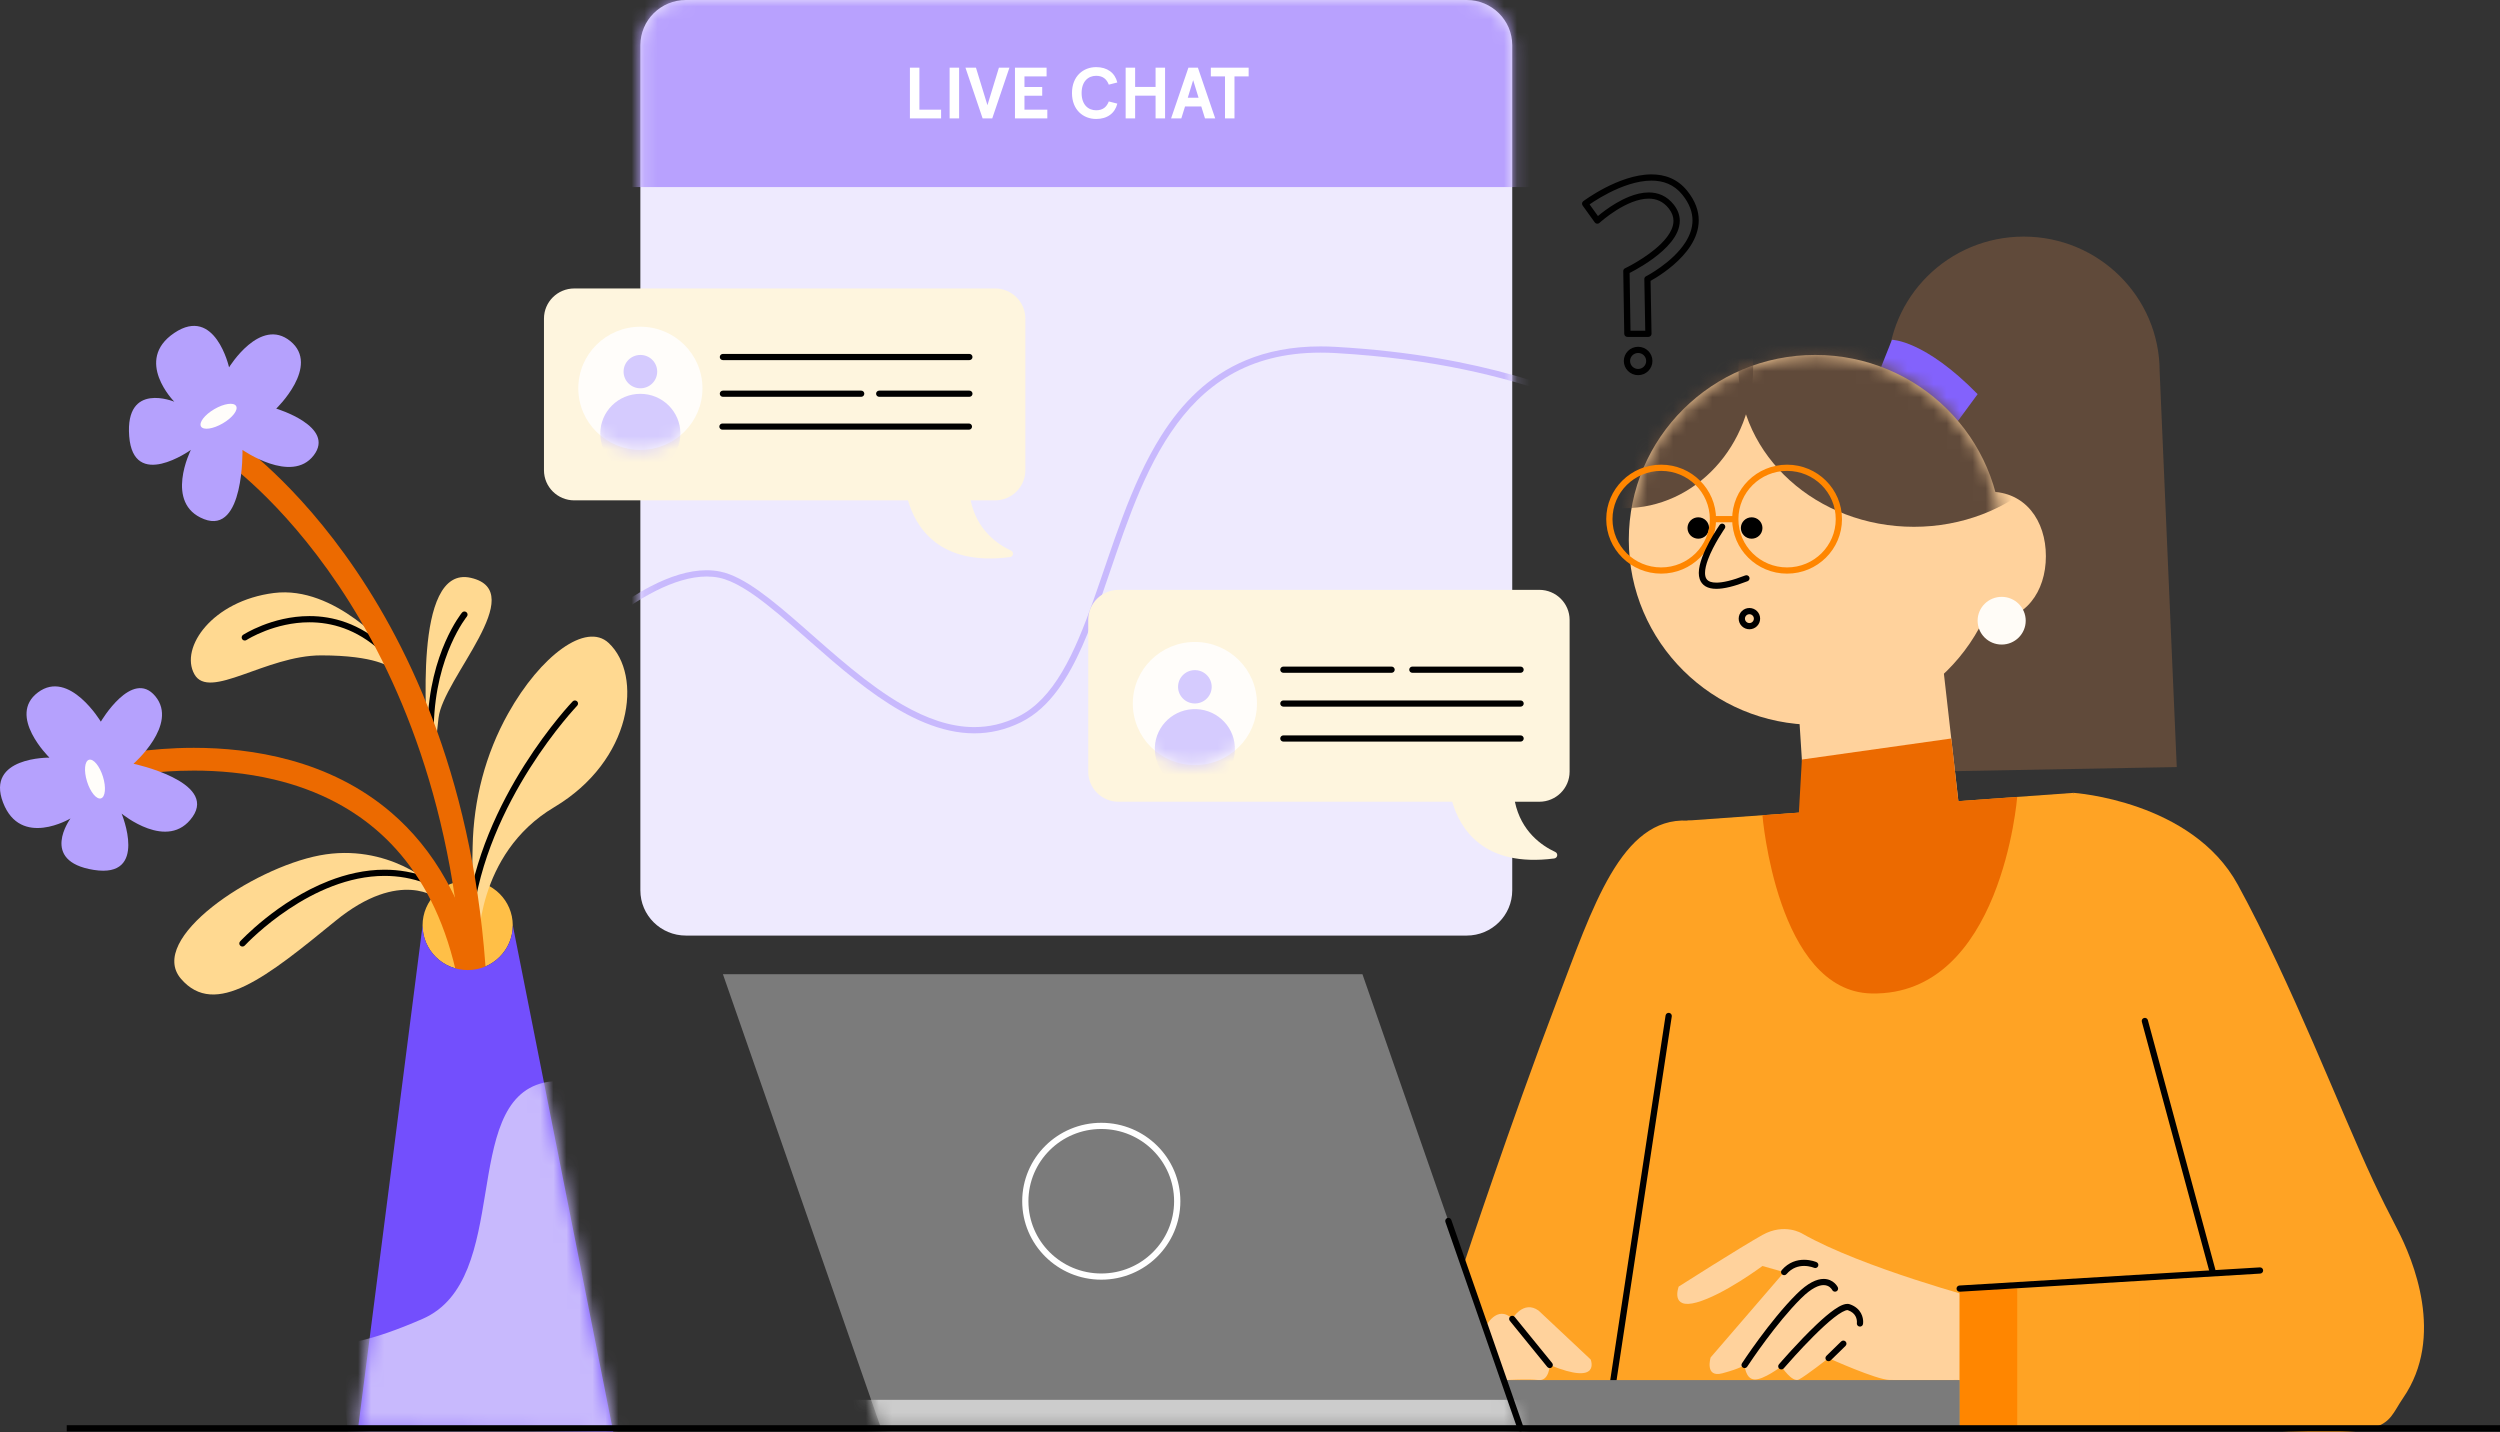
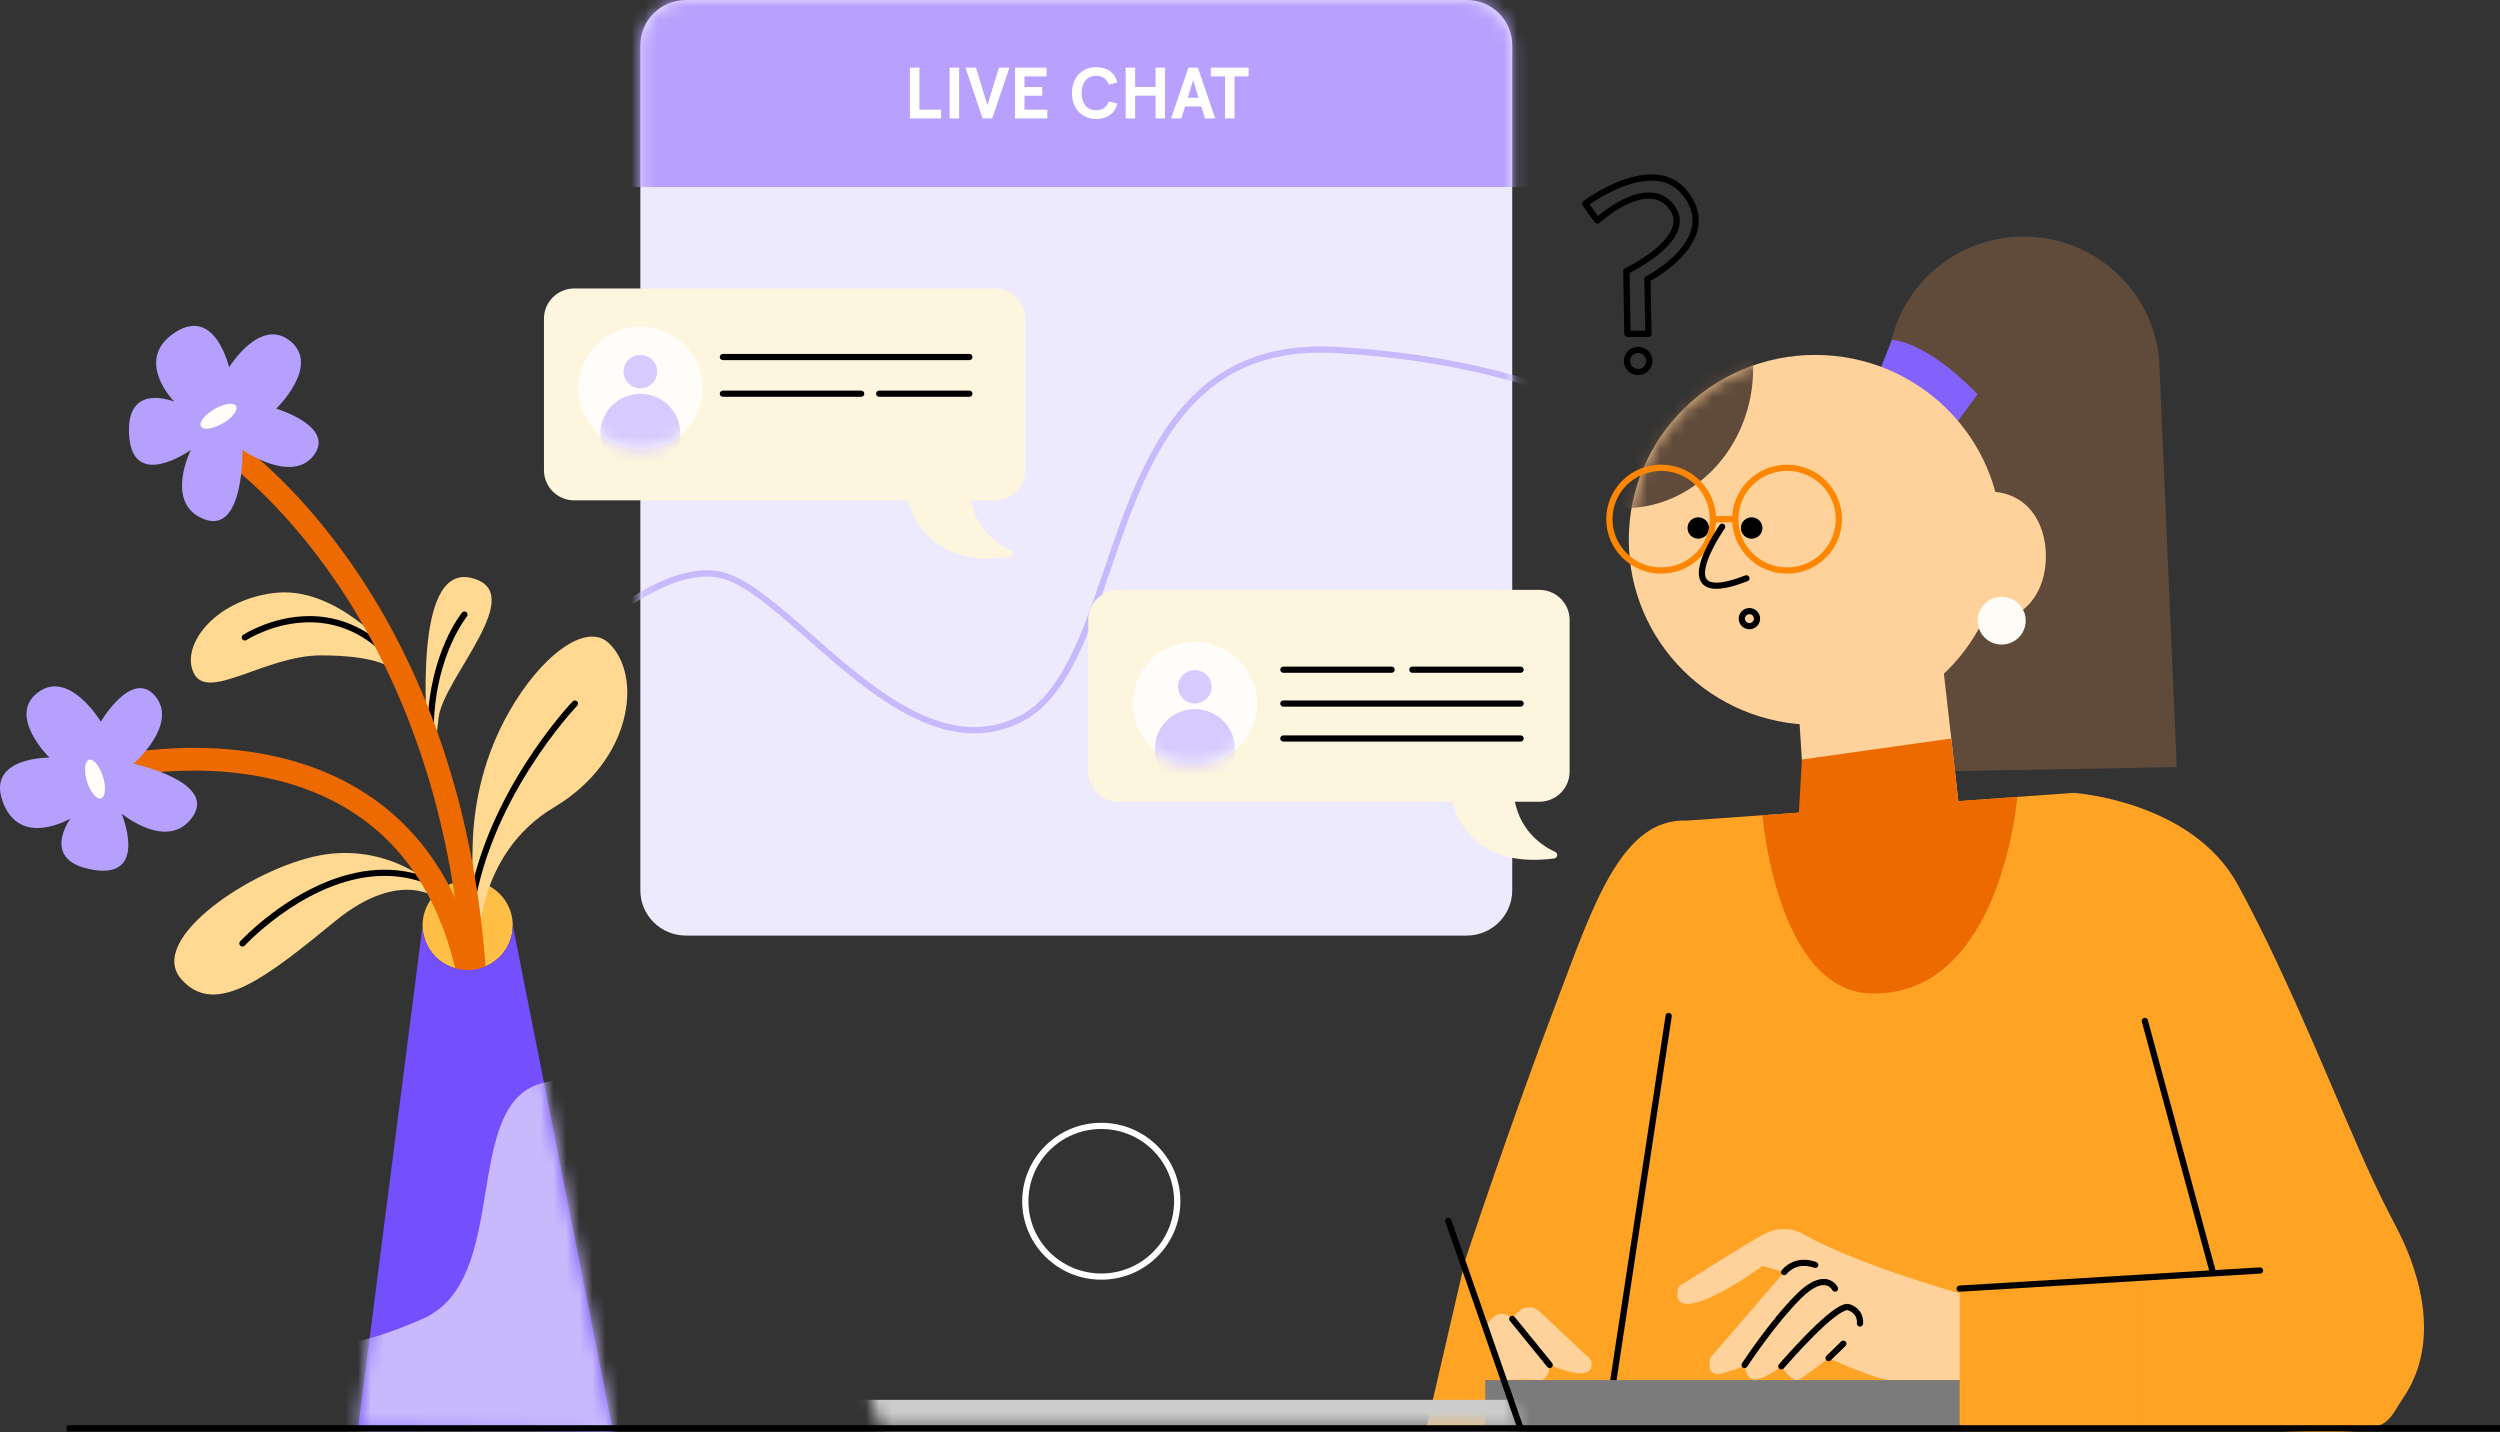
<svg xmlns="http://www.w3.org/2000/svg" width="192" height="110" viewBox="0 0 192 110" fill="none">
  <rect x="0" y="0" width="192" height="110" fill="#333333" stroke="none" />
  <path d="M155.42 18.171C149.653 18.171 144.979 22.808 144.979 28.528V59.317L167.175 58.911L165.861 28.528C165.861 22.808 161.187 18.171 155.42 18.171Z" fill="#604A3A" />
  <path d="M143.494 30.634L145.301 26.096C145.301 26.096 147.792 26.096 151.882 30.271L150.001 32.831L143.494 30.634Z" fill="#8362FC" />
  <path d="M139.411 55.667C147.32 55.667 153.731 49.308 153.731 41.463C153.731 33.618 147.32 27.259 139.411 27.259C131.503 27.259 125.092 33.618 125.092 41.463C125.092 49.308 131.503 55.667 139.411 55.667Z" fill="#FFD29C" />
  <path d="M147.793 42.715C147.793 45.451 150.029 47.67 152.788 47.67C155.546 47.67 157.124 45.451 157.124 42.715C157.124 39.979 155.545 37.76 152.788 37.76C150.029 37.762 147.793 39.979 147.793 42.715Z" fill="#FFD29C" />
  <path d="M130.428 41.372C130.885 41.372 131.256 41.005 131.256 40.551C131.256 40.097 130.885 39.729 130.428 39.729C129.97 39.729 129.6 40.097 129.6 40.551C129.6 41.005 129.97 41.372 130.428 41.372Z" fill="black" />
  <path d="M134.527 41.372C134.985 41.372 135.356 41.005 135.356 40.551C135.356 40.097 134.985 39.729 134.527 39.729C134.07 39.729 133.699 40.097 133.699 40.551C133.699 41.005 134.07 41.372 134.527 41.372Z" fill="black" />
  <mask id="mask0_1450_1535" style="mask-type:luminance" maskUnits="userSpaceOnUse" x="125" y="27" width="29" height="29">
    <path d="M153.733 41.463C153.733 49.308 147.322 55.667 139.413 55.667C131.505 55.667 125.094 49.308 125.094 41.463C125.094 33.618 131.505 27.259 139.413 27.259C147.321 27.259 153.733 33.618 153.733 41.463Z" fill="white" />
  </mask>
  <g mask="url(#mask0_1450_1535)">
    <path d="M124.737 39.03C130.206 39.03 134.64 34.223 134.64 28.293C134.64 22.363 130.206 17.556 124.737 17.556C119.268 17.556 114.834 22.363 114.834 28.293C114.834 34.223 119.268 39.03 124.737 39.03Z" fill="#604A3A" />
  </g>
  <mask id="mask1_1450_1535" style="mask-type:luminance" maskUnits="userSpaceOnUse" x="125" y="27" width="29" height="29">
    <path d="M153.733 41.463C153.733 49.308 147.322 55.667 139.413 55.667C131.505 55.667 125.094 49.308 125.094 41.463C125.094 33.618 131.505 27.259 139.413 27.259C147.321 27.259 153.733 33.618 153.733 41.463Z" fill="white" />
  </mask>
  <g mask="url(#mask1_1450_1535)">
-     <path d="M146.989 40.459C154.431 40.459 160.465 35.012 160.465 28.293C160.465 21.574 154.431 16.127 146.989 16.127C139.547 16.127 133.514 21.574 133.514 28.293C133.514 35.012 139.547 40.459 146.989 40.459Z" fill="#604A3A" />
-   </g>
+     </g>
  <path d="M155.575 47.67C155.575 48.682 154.748 49.502 153.728 49.502C152.707 49.502 151.881 48.682 151.881 47.67C151.881 46.658 152.707 45.838 153.728 45.838C154.748 45.838 155.575 46.658 155.575 47.67Z" fill="#FFFCF7" />
  <path d="M131.555 39.871H131.315C131.315 40.896 130.896 41.821 130.22 42.493C129.543 43.163 128.61 43.578 127.577 43.578C126.544 43.578 125.612 43.163 124.934 42.493C124.258 41.821 123.84 40.896 123.84 39.871C123.84 38.846 124.258 37.921 124.934 37.249C125.612 36.578 126.544 36.164 127.577 36.164C128.61 36.164 129.543 36.578 130.22 37.249C130.896 37.921 131.315 38.846 131.315 39.871H131.555H131.795C131.795 37.56 129.906 35.687 127.577 35.687C125.248 35.687 123.359 37.56 123.359 39.871C123.359 42.181 125.248 44.055 127.577 44.055C129.906 44.055 131.795 42.181 131.795 39.871H131.555Z" fill="#FF8600" />
  <path d="M141.225 39.871H140.984C140.984 40.896 140.566 41.821 139.89 42.493C139.213 43.163 138.28 43.578 137.247 43.578C136.214 43.578 135.282 43.163 134.604 42.493C133.928 41.821 133.51 40.896 133.51 39.871C133.51 38.846 133.928 37.921 134.604 37.249C135.282 36.578 136.214 36.164 137.247 36.164C138.28 36.164 139.213 36.578 139.89 37.249C140.566 37.921 140.984 38.846 140.984 39.871H141.225H141.465C141.465 37.56 139.576 35.687 137.247 35.687C134.918 35.687 133.029 37.56 133.029 39.871C133.029 42.181 134.918 44.055 137.247 44.055C139.576 44.055 141.465 42.181 141.465 39.871H141.225Z" fill="#FF8600" />
  <path d="M131.555 40.109H133.269V39.632H131.555" fill="#FF8600" />
  <path d="M132.067 40.316C132.064 40.321 131.671 40.88 131.274 41.614C131.076 41.981 130.877 42.391 130.725 42.803C130.574 43.214 130.468 43.623 130.467 44.001C130.467 44.164 130.488 44.322 130.537 44.471C130.611 44.695 130.76 44.897 130.981 45.029C131.202 45.161 131.481 45.223 131.819 45.223C132.397 45.221 133.166 45.043 134.214 44.636C134.337 44.589 134.398 44.45 134.35 44.328C134.302 44.206 134.162 44.145 134.039 44.193C133.022 44.589 132.296 44.748 131.819 44.746C131.633 44.746 131.486 44.722 131.373 44.686C131.205 44.628 131.114 44.549 131.047 44.443C130.981 44.336 130.946 44.188 130.946 44.001C130.944 43.713 131.034 43.346 131.175 42.966C131.385 42.396 131.708 41.797 131.977 41.345C132.112 41.12 132.234 40.929 132.32 40.796C132.363 40.729 132.399 40.676 132.423 40.642C132.436 40.624 132.444 40.61 132.45 40.602L132.46 40.589C132.535 40.481 132.509 40.333 132.4 40.257C132.291 40.181 132.142 40.208 132.067 40.316Z" fill="black" />
  <path d="M134.938 47.511H134.697C134.697 47.698 134.544 47.851 134.355 47.851C134.166 47.851 134.012 47.698 134.012 47.511C134.012 47.323 134.166 47.171 134.355 47.171C134.544 47.171 134.697 47.323 134.697 47.511H134.938H135.178C135.178 47.059 134.81 46.694 134.355 46.694C133.9 46.694 133.531 47.059 133.531 47.511C133.531 47.962 133.9 48.328 134.355 48.328C134.81 48.328 135.178 47.962 135.178 47.511H134.938Z" fill="black" />
  <path d="M143.75 47.317C140.5 47.317 137.934 50.841 138.169 54.981L138.727 63.684C138.94 67.42 142.036 70.503 144.969 70.503C148.22 70.503 150.786 66.978 150.551 62.839L149.118 50.209C148.643 48.246 146.684 47.317 143.75 47.317Z" fill="#FFD29C" />
  <path d="M173.567 109.693H123.279L129.601 63.022L159.254 60.891L173.567 109.693Z" fill="#FFA324" />
  <path d="M138.385 58.332L149.858 56.716L150.402 61.528L154.921 61.204C154.921 61.204 153.73 76.495 143.735 76.298C136.459 76.155 135.355 62.61 135.355 62.61L138.154 62.408L138.385 58.332Z" fill="#EC6A00" />
  <path d="M112.52 96.8C112.52 96.8 115.974 86.339 119.552 76.93C122.335 69.613 124.507 62.772 129.603 63.022C141.177 63.589 123.282 109.692 123.282 109.692H109.537L112.52 96.8Z" fill="#FFA324" />
  <path d="M159.256 60.891C159.256 60.891 168.34 61.493 171.865 67.948C176.02 75.558 179.735 85.286 182.264 90.685C182.851 91.936 183.469 93.169 184.108 94.394C185.337 96.754 187.794 102.66 184.56 107.364C183.032 109.587 184.011 110.537 171.759 109.692C159.506 108.848 159.256 60.891 159.256 60.891Z" fill="#FFA324" />
  <path d="M138.409 94.739C138.409 94.739 137.061 93.894 135.355 94.845C133.651 95.797 128.925 98.808 128.925 98.808C128.925 98.808 128.233 100.606 130.311 100.024C132.388 99.442 135.355 97.229 135.355 97.229L137.023 97.699L131.376 104.252C131.376 104.252 130.897 105.838 132.281 105.468C133.667 105.098 133.986 104.834 133.986 104.834C133.986 104.834 134.038 105.891 134.732 105.943C135.424 105.996 136.81 104.939 136.81 104.939C136.81 104.939 137.635 106.212 138.155 105.945C138.674 105.679 140.433 104.305 140.433 104.305C140.433 104.305 144.11 105.967 145.121 105.981C146.131 105.996 150.234 105.981 150.234 105.981L152.457 105.988L152.204 99.813C152.206 99.811 143.043 97.382 138.409 94.739Z" fill="#FFD29C" />
  <path d="M114.064 101.924C114.064 101.924 114.97 100.127 116.142 101.29C116.142 101.29 116.994 99.811 118.167 100.656L122.162 104.408C122.162 104.408 123.014 106.469 119.019 104.831C119.019 104.831 118.989 106.083 118.151 105.986C117.313 105.889 115.662 105.991 115.662 105.991L114.064 101.924Z" fill="#FFD29C" />
  <path d="M164.299 98.966H150.502V109.693H164.299V98.966Z" fill="#FFA324" />
-   <path d="M154.923 98.966H150.502V109.693H154.923V98.966Z" fill="#FF8600" />
  <path d="M124.049 106.677L128.392 78.06C128.411 77.93 128.321 77.809 128.19 77.788C128.058 77.769 127.937 77.858 127.916 77.989L123.573 106.606C123.554 106.736 123.643 106.857 123.775 106.878C123.906 106.897 124.028 106.808 124.049 106.677Z" fill="black" />
-   <path d="M116.781 109.693H67.665L55.52 74.817H104.635L116.781 109.693Z" fill="#7B7B7B" />
  <path d="M150.502 105.991H114.064V109.692H150.502V105.991Z" fill="#7B7B7B" />
  <path d="M90.411 92.255H90.171C90.171 93.789 89.545 95.173 88.532 96.179C87.52 97.183 86.123 97.804 84.577 97.804C83.031 97.804 81.636 97.183 80.622 96.179C79.61 95.174 78.985 93.789 78.983 92.255C78.983 90.722 79.61 89.338 80.622 88.332C81.634 87.328 83.031 86.706 84.577 86.706C86.123 86.706 87.518 87.328 88.532 88.332C89.545 89.336 90.171 90.722 90.171 92.255H90.411H90.652C90.652 88.928 87.933 86.231 84.579 86.231C81.224 86.231 78.506 88.928 78.506 92.255C78.506 95.583 81.224 98.279 84.579 98.279C87.933 98.279 90.652 95.583 90.652 92.255H90.411Z" fill="white" />
  <mask id="mask2_1450_1535" style="mask-type:luminance" maskUnits="userSpaceOnUse" x="55" y="74" width="62" height="36">
    <path d="M116.786 109.693H67.671L55.525 74.817H104.641L116.786 109.693Z" fill="white" />
  </mask>
  <g mask="url(#mask2_1450_1535)">
    <path d="M117.849 107.508H63.869V111.313H117.849V107.508Z" fill="#CCCCCC" />
  </g>
  <path d="M150.517 99.204L173.583 97.812C173.716 97.804 173.817 97.691 173.809 97.559C173.801 97.427 173.687 97.327 173.554 97.335L150.488 98.727C150.355 98.735 150.254 98.848 150.262 98.98C150.27 99.112 150.384 99.212 150.517 99.204Z" fill="black" />
  <path d="M164.493 78.472L169.678 97.636C169.712 97.763 169.845 97.838 169.973 97.804C170.101 97.771 170.177 97.639 170.143 97.512L164.957 78.348C164.924 78.221 164.791 78.146 164.663 78.18C164.535 78.214 164.458 78.345 164.493 78.472Z" fill="black" />
  <path d="M141.144 98.861C141.134 98.843 141.06 98.692 140.887 98.535C140.801 98.457 140.689 98.378 140.549 98.319C140.41 98.259 140.243 98.221 140.054 98.221C139.79 98.221 139.486 98.297 139.144 98.478C138.801 98.659 138.419 98.947 137.983 99.379C136.94 100.417 135.894 101.743 135.104 102.814C134.314 103.885 133.784 104.699 133.783 104.702C133.711 104.813 133.743 104.96 133.855 105.031C133.967 105.103 134.114 105.071 134.186 104.96C134.186 104.96 134.194 104.947 134.21 104.923C134.329 104.743 134.88 103.914 135.642 102.892C136.403 101.87 137.374 100.656 138.324 99.713C138.734 99.304 139.083 99.048 139.372 98.896C139.66 98.743 139.884 98.696 140.056 98.696C140.179 98.696 140.277 98.719 140.36 98.756C140.484 98.808 140.575 98.889 140.634 98.959C140.663 98.994 140.685 99.025 140.698 99.045L140.711 99.067L140.713 99.071L140.789 99.031L140.711 99.069L140.713 99.071L140.789 99.031L140.711 99.069C140.769 99.187 140.913 99.236 141.033 99.179C141.153 99.121 141.201 98.98 141.144 98.861Z" fill="black" />
  <path d="M136.992 105.091C136.992 105.091 137.006 105.074 137.035 105.041C137.25 104.793 138.232 103.669 139.291 102.611C139.819 102.083 140.369 101.572 140.845 101.198C141.082 101.012 141.301 100.86 141.485 100.76C141.577 100.709 141.66 100.672 141.727 100.648C141.796 100.625 141.849 100.617 141.879 100.617C141.899 100.617 141.908 100.62 141.913 100.621C142.25 100.741 142.408 100.914 142.501 101.082C142.594 101.251 142.612 101.427 142.612 101.529C142.612 101.557 142.61 101.58 142.608 101.594L142.607 101.608C142.586 101.739 142.676 101.861 142.807 101.88C142.938 101.901 143.062 101.812 143.081 101.681C143.083 101.672 143.091 101.615 143.091 101.527C143.091 101.373 143.067 101.119 142.922 100.853C142.78 100.588 142.509 100.321 142.072 100.17C142.008 100.148 141.942 100.138 141.878 100.138C141.766 100.138 141.657 100.164 141.546 100.204C141.34 100.278 141.122 100.405 140.885 100.569C140.471 100.857 140.004 101.26 139.528 101.708C138.105 103.049 136.625 104.777 136.622 104.78C136.535 104.88 136.548 105.031 136.649 105.115C136.75 105.199 136.905 105.192 136.992 105.091Z" fill="black" />
  <path d="M141.401 103.024L140.265 104.133C140.171 104.225 140.169 104.376 140.262 104.47C140.355 104.564 140.507 104.566 140.602 104.473L141.737 103.364C141.832 103.272 141.834 103.121 141.741 103.027C141.648 102.932 141.496 102.932 141.401 103.024Z" fill="black" />
  <path d="M139.509 96.933C139.49 96.925 139.098 96.751 138.552 96.751C138.294 96.751 138.002 96.79 137.704 96.911C137.408 97.032 137.107 97.232 136.841 97.542C136.754 97.642 136.767 97.793 136.868 97.877C136.969 97.963 137.121 97.951 137.206 97.85C137.425 97.596 137.656 97.444 137.885 97.35C138.114 97.258 138.343 97.224 138.55 97.224C138.769 97.224 138.965 97.261 139.103 97.297C139.171 97.315 139.226 97.334 139.263 97.347C139.28 97.353 139.295 97.358 139.303 97.362L139.311 97.366H139.312C139.434 97.42 139.575 97.366 139.63 97.245C139.684 97.124 139.63 96.987 139.509 96.933Z" fill="black" />
  <path d="M115.954 101.44L118.831 104.98C118.914 105.084 119.065 105.1 119.169 105.017C119.273 104.934 119.289 104.785 119.206 104.682L116.328 101.141C116.245 101.038 116.095 101.022 115.99 101.105C115.886 101.187 115.87 101.338 115.954 101.44Z" fill="black" />
  <path d="M112.64 71.852H52.68C50.746 71.852 49.18 70.298 49.18 68.38V3.472C49.18 1.554 50.746 0 52.68 0H112.64C114.574 0 116.14 1.554 116.14 3.472V68.38C116.14 70.296 114.574 71.852 112.64 71.852Z" fill="#EEEAFE" />
  <path d="M78.747 24.465V36.117C78.747 37.393 77.704 38.428 76.418 38.428H74.545C75.021 40.711 76.61 41.804 77.643 42.284C77.885 42.397 77.829 42.75 77.563 42.785C72.12 43.49 70.325 40.476 69.733 38.428H44.105C42.819 38.428 41.777 37.393 41.777 36.117V24.465C41.777 23.189 42.819 22.154 44.105 22.154H76.418C77.704 22.154 78.747 23.189 78.747 24.465Z" fill="#FEF5DE" />
  <mask id="mask3_1450_1535" style="mask-type:luminance" maskUnits="userSpaceOnUse" x="49" y="0" width="68" height="72">
    <path d="M112.64 71.852H52.68C50.746 71.852 49.18 70.298 49.18 68.38V3.472C49.18 1.554 50.746 0 52.68 0H112.64C114.574 0 116.14 1.554 116.14 3.472V68.38C116.14 70.296 114.572 71.852 112.64 71.852Z" fill="white" />
  </mask>
  <g mask="url(#mask3_1450_1535)">
    <path d="M119.016 -7.405H43.904V14.367H119.016V-7.405Z" fill="#B8A1FE" />
  </g>
  <mask id="mask4_1450_1535" style="mask-type:luminance" maskUnits="userSpaceOnUse" x="49" y="0" width="68" height="72">
    <path d="M112.64 71.852H52.68C50.746 71.852 49.18 70.298 49.18 68.38V3.472C49.18 1.554 50.746 0 52.68 0H112.64C114.574 0 116.14 1.554 116.14 3.472V68.38C116.14 70.296 114.572 71.852 112.64 71.852Z" fill="white" />
  </mask>
  <g mask="url(#mask4_1450_1535)">
    <path d="M42.242 51.874L42.261 51.854C42.459 51.634 44.207 49.727 46.539 47.884C47.706 46.963 49.018 46.055 50.35 45.385C51.683 44.712 53.035 44.277 54.272 44.277C54.596 44.277 54.913 44.307 55.22 44.369C55.771 44.48 56.38 44.744 57.029 45.129C58.166 45.799 59.43 46.832 60.781 48.005C62.809 49.764 65.039 51.835 67.397 53.471C68.577 54.29 69.79 55.002 71.031 55.508C72.273 56.017 73.542 56.321 74.83 56.321C76.02 56.321 77.225 56.058 78.421 55.462C79.547 54.903 80.476 54.026 81.272 52.933C82.668 51.019 83.672 48.444 84.646 45.653C86.106 41.469 87.496 36.804 89.925 33.209C91.139 31.412 92.608 29.882 94.472 28.801C96.337 27.721 98.601 27.082 101.425 27.082C101.795 27.082 102.175 27.093 102.565 27.115C110.303 27.562 115.487 28.968 119.274 30.263C121.167 30.912 122.713 31.533 124.06 31.995C125.407 32.458 126.559 32.764 127.666 32.766C128.579 32.768 129.457 32.552 130.351 32.053L130.115 31.636C129.284 32.097 128.502 32.288 127.664 32.288C126.65 32.288 125.545 32.002 124.216 31.544C122.221 30.859 119.73 29.799 116.281 28.828C112.832 27.858 108.427 26.976 102.589 26.639C102.191 26.616 101.801 26.604 101.422 26.604C99.214 26.604 97.321 26.985 95.685 27.667C92.821 28.859 90.762 30.959 89.175 33.476C86.793 37.254 85.446 41.973 83.981 46.087C83.249 48.143 82.49 50.048 81.567 51.603C80.645 53.158 79.567 54.356 78.202 55.033C77.067 55.596 75.945 55.841 74.825 55.841C72.981 55.841 71.14 55.173 69.34 54.14C66.639 52.593 64.044 50.228 61.678 48.153C60.494 47.115 59.368 46.151 58.307 45.394C57.245 44.639 56.252 44.09 55.308 43.896C54.967 43.826 54.618 43.794 54.264 43.794C52.87 43.796 51.408 44.291 49.992 45.021C47.869 46.117 45.844 47.748 44.346 49.106C42.849 50.463 41.878 51.549 41.873 51.553L42.242 51.874Z" fill="#C8B9FD" />
  </g>
  <path d="M35.916 74.501C37.829 74.501 39.38 72.963 39.38 71.065C39.38 69.168 37.829 67.63 35.916 67.63C34.004 67.63 32.453 69.168 32.453 71.065C32.453 72.963 34.004 74.501 35.916 74.501Z" fill="#FFBF47" />
  <path d="M32.757 56.487C32.899 56.181 31.584 43.322 36.166 44.379C40.747 45.435 34.019 52.089 33.679 55.141C33.34 58.194 33.34 58.196 33.34 58.196L32.757 56.487Z" fill="#FFD991" />
  <path d="M36.733 72.704C36.733 72.704 36.52 65.588 42.558 61.995C48.595 58.402 49.377 51.849 46.748 49.383C45.012 47.754 41.524 50.338 39.029 54.789C37.276 57.914 36.369 61.436 36.299 65.011L36.201 69.885L36.733 72.704Z" fill="#FFD991" />
  <path d="M33.658 68.464C33.453 67.954 29.738 64.706 24.552 65.693C19.367 66.68 11.271 72.105 13.898 75.17C16.527 78.235 20.54 74.993 25.76 70.728C30.779 66.629 33.658 69.039 33.658 69.039V68.464Z" fill="#FFD991" />
  <path d="M35.482 47.048C35.462 47.074 32.98 50.111 32.836 55.663C32.833 55.795 32.937 55.904 33.07 55.907C33.203 55.911 33.313 55.807 33.317 55.675C33.387 52.969 34.026 50.883 34.646 49.475C34.955 48.771 35.261 48.237 35.487 47.88C35.601 47.702 35.694 47.567 35.758 47.479C35.79 47.435 35.816 47.401 35.832 47.381L35.851 47.357L35.856 47.352V47.35C35.939 47.249 35.925 47.098 35.82 47.015C35.716 46.932 35.566 46.945 35.482 47.048Z" fill="black" />
  <path d="M29.947 49.964C29.947 49.964 25.758 44.943 21.035 45.542C16.313 46.141 13.79 49.734 14.927 51.778C16.063 53.821 20.431 50.333 24.657 50.333C28.883 50.333 29.947 51.256 29.947 51.256V49.964Z" fill="#FFD991" />
  <path d="M18.929 49.156L18.934 49.152C19.041 49.081 21.113 47.791 23.762 47.792C25.448 47.794 27.367 48.302 29.218 49.98C29.316 50.069 29.468 50.063 29.558 49.966C29.648 49.869 29.641 49.718 29.544 49.629C27.605 47.868 25.547 47.314 23.764 47.315C22.316 47.315 21.045 47.675 20.137 48.034C19.227 48.393 18.678 48.75 18.666 48.757C18.556 48.83 18.526 48.978 18.598 49.087C18.67 49.197 18.819 49.227 18.929 49.156Z" fill="black" />
  <path d="M43.981 53.868C43.973 53.876 42.196 55.728 40.288 58.74C38.38 61.753 36.338 65.929 35.814 70.595C35.8 70.725 35.894 70.843 36.025 70.859C36.157 70.873 36.275 70.779 36.291 70.649C36.802 66.088 38.81 61.969 40.695 58.995C41.637 57.507 42.547 56.306 43.221 55.478C43.558 55.063 43.836 54.742 44.029 54.526C44.125 54.418 44.2 54.336 44.251 54.28C44.277 54.253 44.296 54.232 44.309 54.218L44.328 54.197C44.419 54.102 44.416 53.951 44.32 53.861C44.224 53.768 44.072 53.773 43.981 53.868Z" fill="black" />
  <path d="M18.798 72.618L18.811 72.604C18.952 72.453 20.235 71.112 22.184 69.815C24.134 68.515 26.747 67.268 29.534 67.269C30.578 67.269 31.65 67.442 32.728 67.854C32.852 67.902 32.991 67.84 33.039 67.717C33.087 67.595 33.025 67.457 32.901 67.409C31.765 66.977 30.633 66.793 29.534 66.793C28.018 66.793 26.569 67.141 25.247 67.657C23.264 68.432 21.568 69.591 20.364 70.555C19.16 71.52 18.449 72.291 18.442 72.297C18.352 72.394 18.359 72.545 18.457 72.634C18.554 72.723 18.71 72.715 18.798 72.618Z" fill="black" />
  <path d="M37.434 76.897C36.843 61.514 32.038 50.746 27.363 43.84C22.686 36.931 18.151 33.874 18.082 33.828L17.096 35.275L17.102 35.264L17.096 35.273L17.102 35.262L17.096 35.272C17.163 35.318 21.527 38.291 26.007 44.968C30.488 51.649 35.097 62.025 35.675 76.961L37.434 76.897Z" fill="#EC6A00" />
  <path d="M8.891 59.773C8.921 59.769 8.928 59.767 8.94 59.764C8.98 59.756 9.04 59.743 9.134 59.724C9.785 59.592 12.002 59.182 14.893 59.182C16.751 59.182 18.884 59.352 21.051 59.867C22.677 60.253 24.322 60.833 25.892 61.677C28.247 62.945 30.435 64.8 32.172 67.531C33.906 70.263 35.194 73.887 35.676 78.709L37.431 78.535C36.984 74.056 35.859 70.474 34.276 67.63C33.091 65.496 31.648 63.781 30.062 62.418C27.681 60.373 24.982 59.125 22.34 58.393C19.696 57.658 17.104 57.434 14.893 57.433C13.089 57.433 11.539 57.584 10.422 57.736C9.863 57.813 9.413 57.891 9.094 57.949C8.936 57.98 8.809 58.005 8.719 58.022C8.674 58.032 8.639 58.038 8.615 58.045L8.589 58.049H8.588L8.698 58.598L8.607 58.046C8.588 58.049 8.588 58.049 8.588 58.049L8.698 58.598L8.607 58.046L8.891 59.773Z" fill="#EC6A00" />
  <path d="M47.104 110L27.5 109.693L32.456 71.065C32.456 72.963 34.007 74.501 35.918 74.501C37.831 74.501 39.382 72.963 39.382 71.065L47.104 110Z" fill="#734FFD" />
  <path d="M120.546 47.611V59.263C120.546 60.539 119.503 61.574 118.216 61.574H116.344C116.819 63.857 118.409 64.951 119.442 65.43C119.684 65.543 119.628 65.896 119.362 65.931C113.918 66.636 112.124 63.622 111.531 61.574H85.904C84.617 61.574 83.576 60.539 83.576 59.263V47.611C83.576 46.335 84.617 45.3 85.904 45.3H118.216C119.503 45.3 120.546 46.335 120.546 47.611Z" fill="#FEF5DE" />
  <mask id="mask5_1450_1535" style="mask-type:luminance" maskUnits="userSpaceOnUse" x="27" y="71" width="21" height="39">
    <path d="M32.453 71.065L27.498 109.694L47.102 109.999L39.38 71.065H32.453Z" fill="white" />
  </mask>
  <g mask="url(#mask5_1450_1535)">
    <path d="M25.046 94.393C25.046 94.393 16.476 108.26 32.452 101.291C39.377 98.27 35.274 84.645 41.773 83.147C48.425 81.614 49.177 98.27 49.177 98.27L50.935 121.951L27.495 117.302L25.046 94.393Z" fill="#C8B9FD" />
  </g>
  <path d="M117.008 109.615L111.462 93.692C111.419 93.568 111.283 93.501 111.156 93.544C111.03 93.587 110.964 93.722 111.007 93.847L116.553 109.771C116.597 109.895 116.733 109.962 116.859 109.919C116.986 109.876 117.052 109.739 117.008 109.615Z" fill="black" />
  <path d="M5.125 109.932H192V109.455H5.125" fill="black" />
  <path d="M13.387 30.853C13.387 30.853 10.247 27.683 13.387 25.569C16.526 23.456 17.592 28.212 17.592 28.212C17.592 28.212 19.983 24.301 22.303 26.203C24.622 28.105 21.214 31.382 21.214 31.382C21.214 31.382 25.795 32.757 24.091 34.975C22.386 37.195 18.622 34.552 18.622 34.552C18.622 34.552 18.764 41.069 15.674 39.872C12.584 38.674 14.659 34.552 14.659 34.552C14.659 34.552 10.24 37.722 9.922 33.495C9.601 29.267 13.387 30.853 13.387 30.853Z" fill="#B5A1FD" />
  <path d="M15.437 32.755C15.616 33.057 16.364 32.949 17.109 32.515C17.854 32.081 18.312 31.484 18.133 31.182C17.953 30.88 17.205 30.988 16.46 31.422C15.717 31.856 15.259 32.453 15.437 32.755Z" fill="#FFFDFA" />
  <path d="M53.949 29.822C53.949 32.434 51.813 34.551 49.181 34.551C46.548 34.551 44.414 32.432 44.414 29.822C44.414 27.211 46.549 25.093 49.181 25.093C51.813 25.093 53.949 27.209 53.949 29.822Z" fill="#FFFDFA" />
  <path d="M96.535 54.032C96.535 56.645 94.401 58.761 91.767 58.761C89.134 58.761 87 56.643 87 54.032C87 51.42 89.135 49.303 91.767 49.303C94.399 49.303 96.535 51.42 96.535 54.032Z" fill="#FFFDFA" />
  <path d="M92.992 5.867H94.08V9.092H94.808V5.867H95.896V5.199H92.992V5.867ZM91.635 6.156L92.05 7.508H91.22L91.635 6.156ZM92.543 9.092H93.328L91.999 5.199H91.27L89.94 9.092H90.725L91.012 8.174H92.257L92.543 9.092ZM86.45 9.092H87.178V7.346H88.748V9.092H89.477V5.199H88.748V6.679H87.178V5.199H86.45V9.092ZM85.811 6.334C85.626 5.589 85.037 5.155 84.184 5.155C83.203 5.155 82.328 5.844 82.328 7.146C82.328 8.447 83.203 9.137 84.184 9.137C85.037 9.137 85.626 8.703 85.811 7.958L85.155 7.791C85.003 8.187 84.729 8.47 84.184 8.47C83.579 8.47 83.068 8.047 83.068 7.146C83.068 6.245 83.579 5.822 84.184 5.822C84.729 5.822 85.003 6.107 85.155 6.501L85.811 6.334ZM77.95 5.199V9.092H80.434V8.425H78.679V7.351H80.042V6.683H78.679V5.865H80.378V5.198H77.95V5.199ZM76.205 9.092L77.524 5.199H76.716L75.835 8.08L74.954 5.199H74.147L75.465 9.092H76.205ZM73.66 5.199H72.931V9.092H73.66V5.199ZM69.881 5.199V9.092H72.276V8.425H70.61V5.199H69.881Z" fill="white" />
  <mask id="mask6_1450_1535" style="mask-type:luminance" maskUnits="userSpaceOnUse" x="44" y="25" width="10" height="10">
    <path d="M53.945 29.821C53.945 32.434 51.811 34.55 49.178 34.55C46.544 34.55 44.41 32.432 44.41 29.821C44.41 27.211 46.544 25.092 49.178 25.092C51.809 25.092 53.945 27.209 53.945 29.821Z" fill="white" />
  </mask>
  <g mask="url(#mask6_1450_1535)">
    <path d="M50.473 28.541C50.473 29.248 49.895 29.821 49.182 29.821C48.469 29.821 47.891 29.248 47.891 28.541C47.891 27.834 48.469 27.26 49.182 27.26C49.895 27.258 50.473 27.832 50.473 28.541Z" fill="#D5CBFE" />
  </g>
  <mask id="mask7_1450_1535" style="mask-type:luminance" maskUnits="userSpaceOnUse" x="44" y="25" width="10" height="10">
    <path d="M53.945 29.821C53.945 32.434 51.811 34.55 49.178 34.55C46.544 34.55 44.41 32.432 44.41 29.821C44.41 27.211 46.544 25.092 49.178 25.092C51.809 25.092 53.945 27.209 53.945 29.821Z" fill="white" />
  </mask>
  <g mask="url(#mask7_1450_1535)">
    <path d="M52.253 33.297C52.253 34.983 50.875 36.348 49.177 36.348C47.478 36.348 46.102 34.981 46.102 33.297C46.102 31.611 47.479 30.246 49.177 30.246C50.875 30.244 52.253 31.611 52.253 33.297Z" fill="#D5CBFE" />
  </g>
  <mask id="mask8_1450_1535" style="mask-type:luminance" maskUnits="userSpaceOnUse" x="88" y="48" width="10" height="10">
    <path d="M93.272 48.08C95.903 48.199 97.939 50.409 97.819 53.019C97.7 55.629 95.47 57.647 92.841 57.529C90.21 57.41 88.175 55.2 88.294 52.59C88.413 49.98 90.641 47.962 93.272 48.08Z" fill="white" />
  </mask>
  <g mask="url(#mask8_1450_1535)">
    <path d="M93.056 52.804C93.088 52.098 92.537 51.499 91.825 51.467C91.112 51.435 90.509 51.982 90.476 52.688C90.444 53.395 90.996 53.994 91.708 54.026C92.42 54.058 93.024 53.511 93.056 52.804Z" fill="#D5CBFE" />
  </g>
  <mask id="mask9_1450_1535" style="mask-type:luminance" maskUnits="userSpaceOnUse" x="86" y="49" width="11" height="10">
    <path d="M96.333 53.779C96.479 56.387 94.466 58.617 91.836 58.762C89.206 58.907 86.958 56.909 86.812 54.302C86.667 51.693 88.68 49.463 91.309 49.318C93.939 49.174 96.188 51.17 96.333 53.779Z" fill="white" />
  </mask>
  <g mask="url(#mask9_1450_1535)">
    <path d="M91.937 60.557C93.633 60.464 94.932 59.024 94.838 57.342C94.744 55.659 93.293 54.371 91.597 54.464C89.9 54.557 88.602 55.997 88.695 57.679C88.789 59.361 90.24 60.65 91.937 60.557Z" fill="#D5CBFE" />
  </g>
  <path d="M55.52 27.657H74.448C74.581 27.657 74.688 27.551 74.688 27.419C74.688 27.287 74.581 27.181 74.448 27.181H55.52C55.387 27.181 55.279 27.287 55.279 27.419C55.279 27.551 55.387 27.657 55.52 27.657Z" fill="black" />
  <path d="M98.563 51.671H106.873C107.006 51.671 107.114 51.565 107.114 51.433C107.114 51.301 107.006 51.194 106.873 51.194H98.563C98.43 51.194 98.322 51.301 98.322 51.433C98.322 51.565 98.43 51.671 98.563 51.671Z" fill="black" />
  <path d="M108.469 51.671H116.78C116.913 51.671 117.02 51.565 117.02 51.433C117.02 51.301 116.913 51.194 116.78 51.194H108.469C108.336 51.194 108.229 51.301 108.229 51.433C108.229 51.565 108.336 51.671 108.469 51.671Z" fill="black" />
  <path d="M98.563 54.27H116.781C116.914 54.27 117.022 54.164 117.022 54.032C117.022 53.9 116.914 53.794 116.781 53.794H98.563C98.43 53.794 98.322 53.9 98.322 54.032C98.322 54.164 98.43 54.27 98.563 54.27Z" fill="black" />
  <path d="M98.563 56.955H116.781C116.914 56.955 117.022 56.848 117.022 56.716C117.022 56.584 116.914 56.478 116.781 56.478H98.563C98.43 56.478 98.322 56.584 98.322 56.716C98.322 56.848 98.43 56.955 98.563 56.955Z" fill="black" />
-   <path d="M55.484 33.001H74.413C74.546 33.001 74.653 32.895 74.653 32.763C74.653 32.631 74.546 32.525 74.413 32.525H55.484C55.352 32.525 55.244 32.631 55.244 32.763C55.244 32.895 55.352 33.001 55.484 33.001Z" fill="black" />
  <path d="M55.52 30.476H66.139C66.272 30.476 66.379 30.37 66.379 30.238C66.379 30.106 66.272 30 66.139 30H55.52C55.387 30 55.279 30.106 55.279 30.238C55.279 30.37 55.387 30.476 55.52 30.476Z" fill="black" />
  <path d="M67.523 30.476H74.449C74.582 30.476 74.689 30.37 74.689 30.238C74.689 30.106 74.582 30 74.449 30H67.523C67.391 30 67.283 30.106 67.283 30.238C67.283 30.37 67.391 30.476 67.523 30.476Z" fill="black" />
  <path d="M5.416 62.855C5.416 62.855 1.581 65.152 0.234 61.634C-1.113 58.116 3.797 58.186 3.797 58.186C3.797 58.186 0.514 54.975 2.916 53.176C5.317 51.375 7.744 55.423 7.744 55.423C7.744 55.423 10.15 51.318 11.933 53.476C13.716 55.634 10.254 58.656 10.254 58.656C10.254 58.656 16.679 60.025 14.791 62.731C12.902 65.437 9.338 62.483 9.338 62.483C9.338 62.483 11.427 67.479 7.207 66.81C2.986 66.142 5.416 62.855 5.416 62.855Z" fill="#B5A1FD" />
  <path d="M7.755 61.315C8.093 61.212 8.161 60.465 7.906 59.646C7.651 58.828 7.172 58.248 6.834 58.351C6.496 58.455 6.429 59.201 6.684 60.02C6.938 60.838 7.417 61.418 7.755 61.315Z" fill="#FFFDFA" />
  <path d="M121.74 15.646L121.545 15.784L122.479 17.082C122.519 17.138 122.581 17.174 122.65 17.181C122.719 17.187 122.788 17.165 122.838 17.119L122.843 17.114C122.899 17.063 123.426 16.591 124.151 16.137C124.513 15.909 124.927 15.687 125.35 15.523C125.774 15.36 126.21 15.255 126.617 15.255C126.908 15.255 127.185 15.307 127.443 15.426C127.701 15.546 127.945 15.732 128.167 16.016C128.424 16.345 128.521 16.653 128.523 16.96C128.523 17.176 128.472 17.395 128.377 17.614C128.212 18.001 127.908 18.388 127.541 18.746C126.992 19.283 126.304 19.752 125.755 20.082C125.481 20.248 125.242 20.38 125.071 20.468C124.986 20.513 124.919 20.548 124.872 20.57C124.85 20.581 124.832 20.591 124.819 20.596L124.802 20.604C124.717 20.643 124.664 20.729 124.666 20.823L124.742 25.639C124.744 25.77 124.851 25.874 124.983 25.874H126.598C126.662 25.874 126.724 25.849 126.769 25.803C126.814 25.757 126.839 25.695 126.838 25.631L126.761 21.427L126.521 21.431L126.631 21.643C126.641 21.636 127.58 21.16 128.529 20.338C129.004 19.928 129.483 19.431 129.848 18.859C130.211 18.287 130.463 17.634 130.463 16.92C130.465 16.2 130.202 15.431 129.582 14.661C129.212 14.198 128.775 13.877 128.305 13.675C127.836 13.473 127.336 13.393 126.833 13.393C125.556 13.394 124.257 13.915 123.267 14.425C122.279 14.939 121.601 15.447 121.595 15.453C121.491 15.531 121.47 15.678 121.545 15.782L121.74 15.646L121.886 15.835L121.893 15.83C121.965 15.776 122.641 15.282 123.581 14.803C124.521 14.325 125.726 13.869 126.835 13.871C127.285 13.871 127.717 13.944 128.116 14.116C128.515 14.287 128.882 14.556 129.207 14.959C129.773 15.665 129.982 16.316 129.984 16.922C129.984 17.521 129.773 18.087 129.443 18.606C128.949 19.385 128.188 20.046 127.552 20.503C127.233 20.734 126.947 20.913 126.742 21.036C126.639 21.096 126.556 21.144 126.498 21.174C126.469 21.19 126.449 21.201 126.434 21.209L126.418 21.217L126.413 21.218C126.332 21.26 126.282 21.344 126.284 21.435L126.356 25.398H125.223L125.151 20.817L124.911 20.82L125.015 21.034C125.023 21.029 125.997 20.569 126.982 19.842C127.475 19.479 127.972 19.048 128.353 18.566C128.544 18.325 128.706 18.071 128.823 17.802C128.938 17.534 129.008 17.251 129.008 16.96C129.01 16.547 128.864 16.121 128.552 15.724C128.288 15.387 127.98 15.147 127.652 14.994C127.322 14.842 126.972 14.78 126.623 14.78C126.119 14.78 125.612 14.91 125.137 15.098C124.424 15.38 123.773 15.797 123.298 16.142C122.822 16.488 122.522 16.764 122.517 16.768L122.681 16.942L122.876 16.804L121.942 15.506L121.74 15.646Z" fill="black" />
  <path d="M126.667 27.723H126.426C126.426 27.893 126.357 28.045 126.245 28.157C126.133 28.268 125.979 28.336 125.808 28.336C125.637 28.336 125.483 28.268 125.371 28.157C125.258 28.045 125.19 27.893 125.19 27.723C125.19 27.553 125.258 27.4 125.371 27.289C125.483 27.178 125.637 27.109 125.808 27.109C125.979 27.109 126.133 27.178 126.245 27.289C126.357 27.4 126.426 27.553 126.426 27.723H126.667H126.907C126.907 27.12 126.415 26.633 125.808 26.633C125.201 26.633 124.709 27.12 124.709 27.723C124.709 28.325 125.201 28.813 125.808 28.813C126.415 28.813 126.907 28.325 126.907 27.723H126.667Z" fill="black" />
</svg>